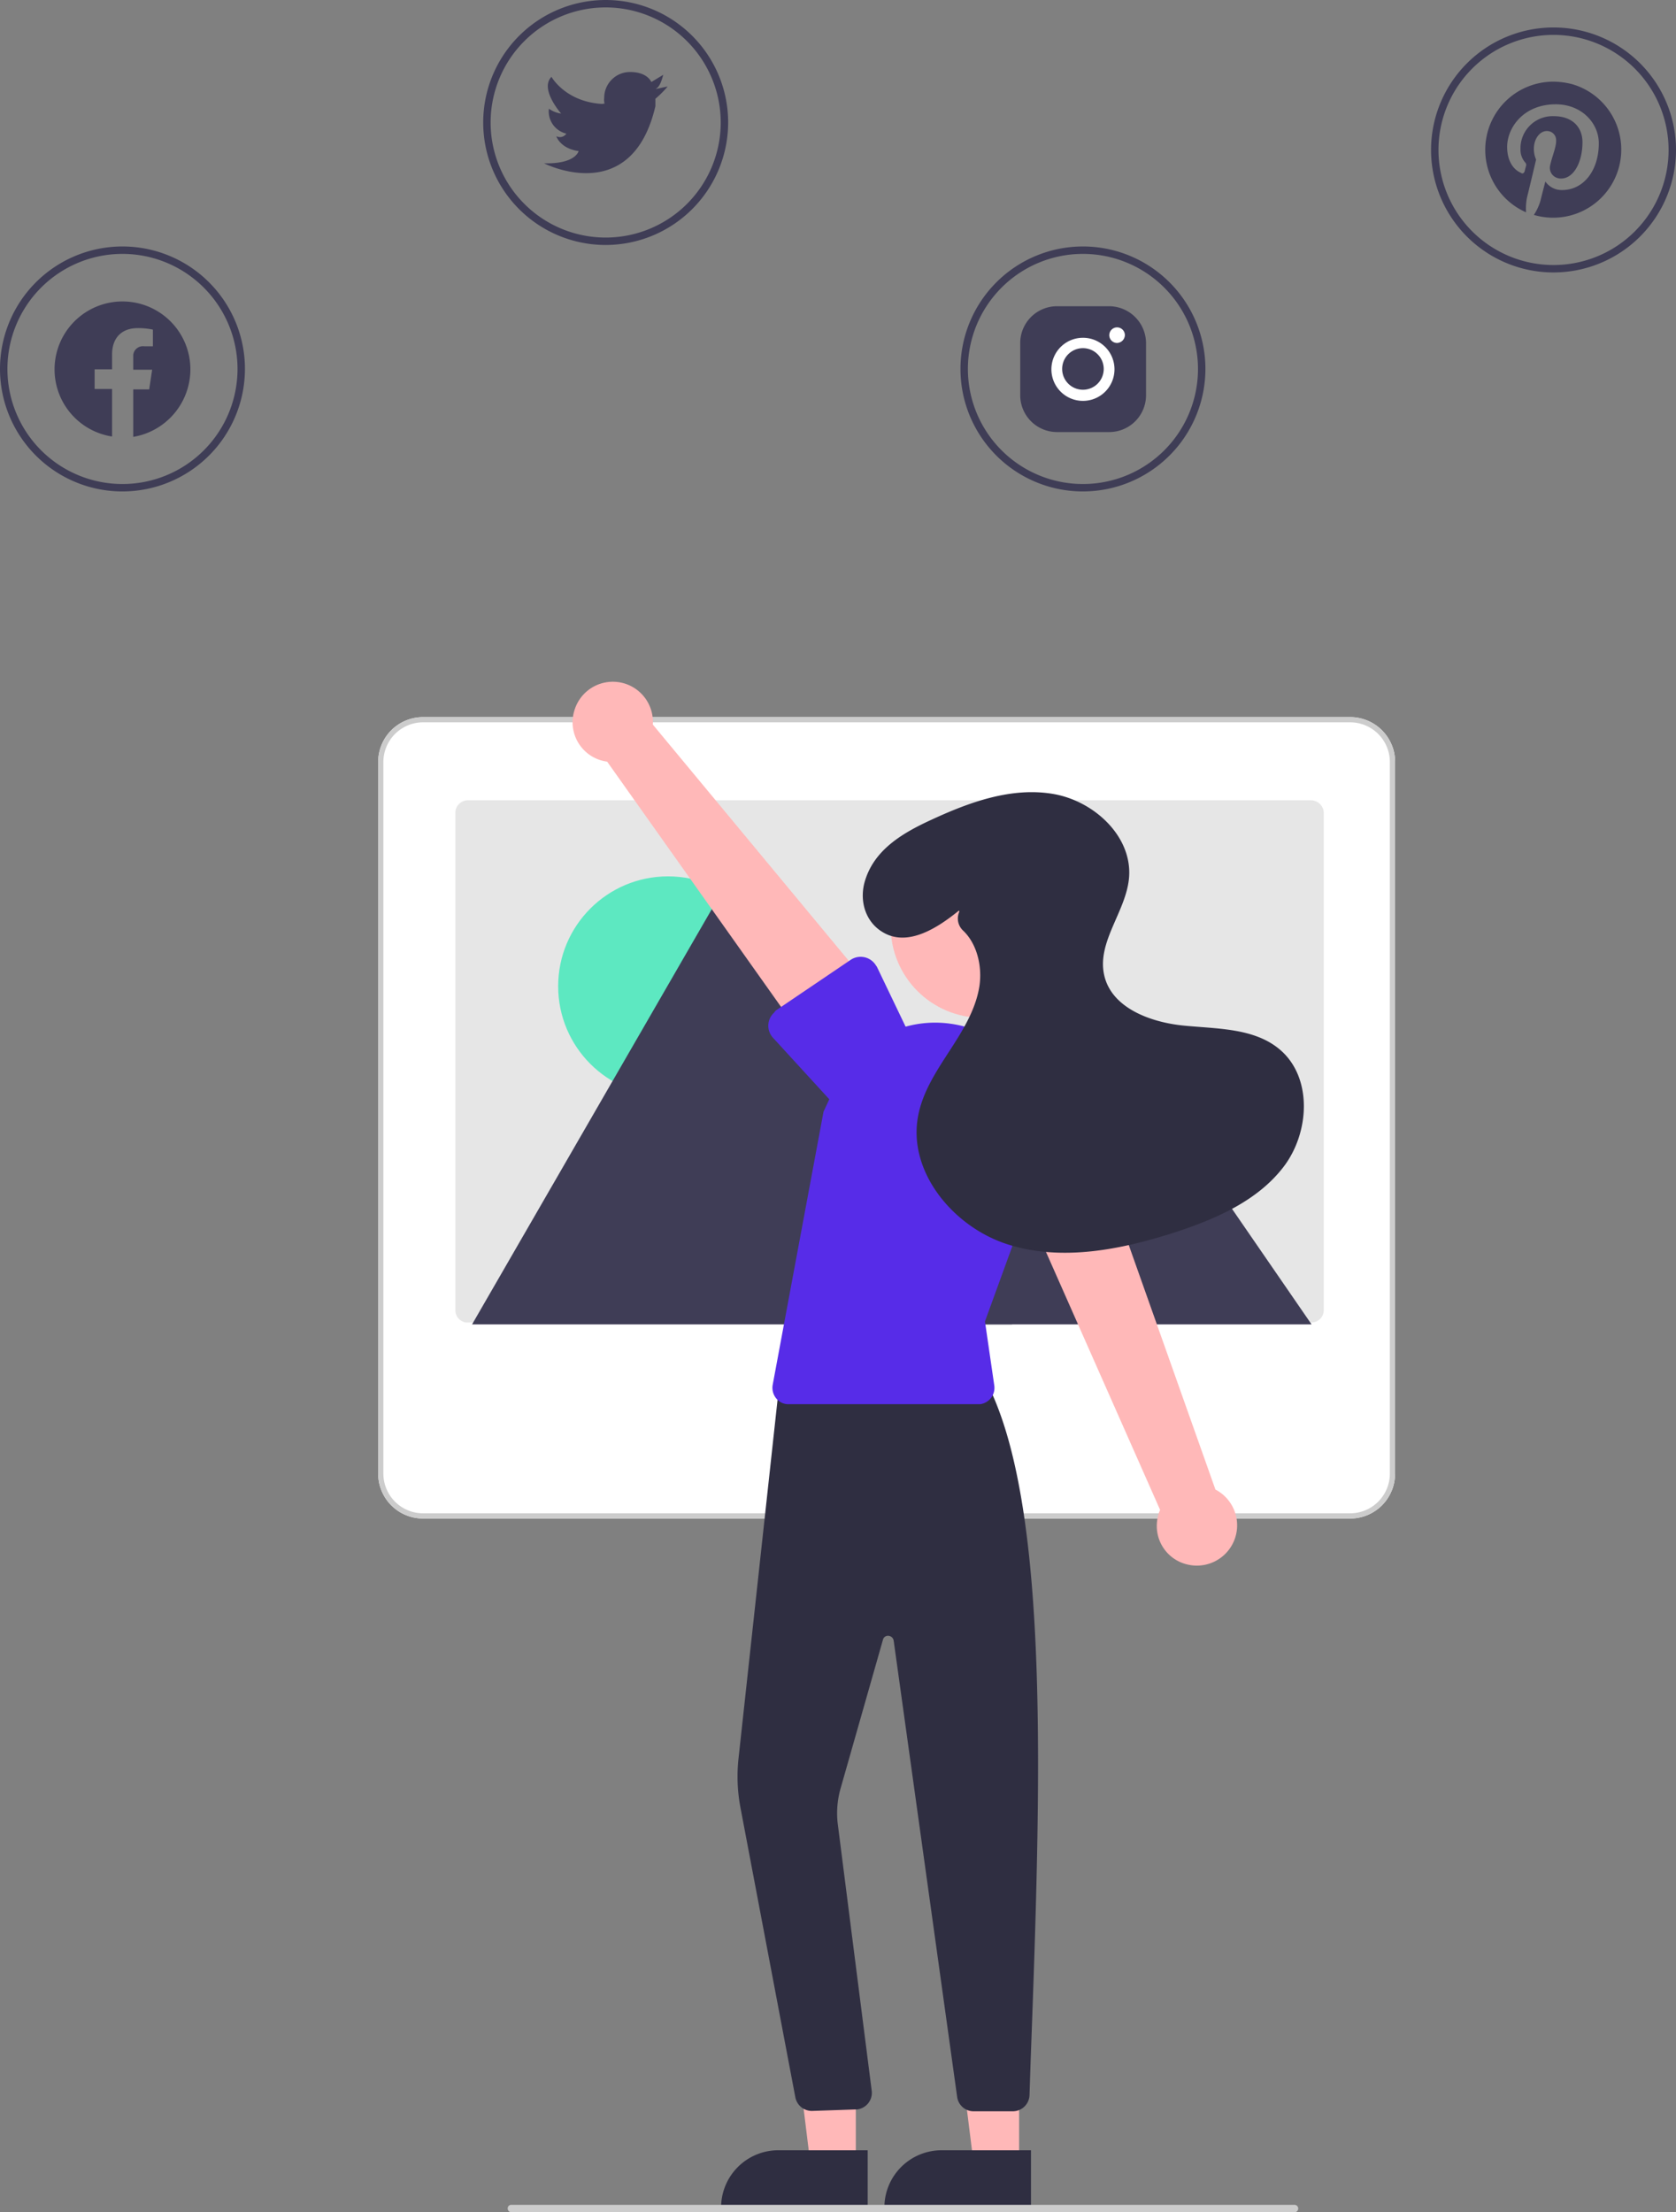
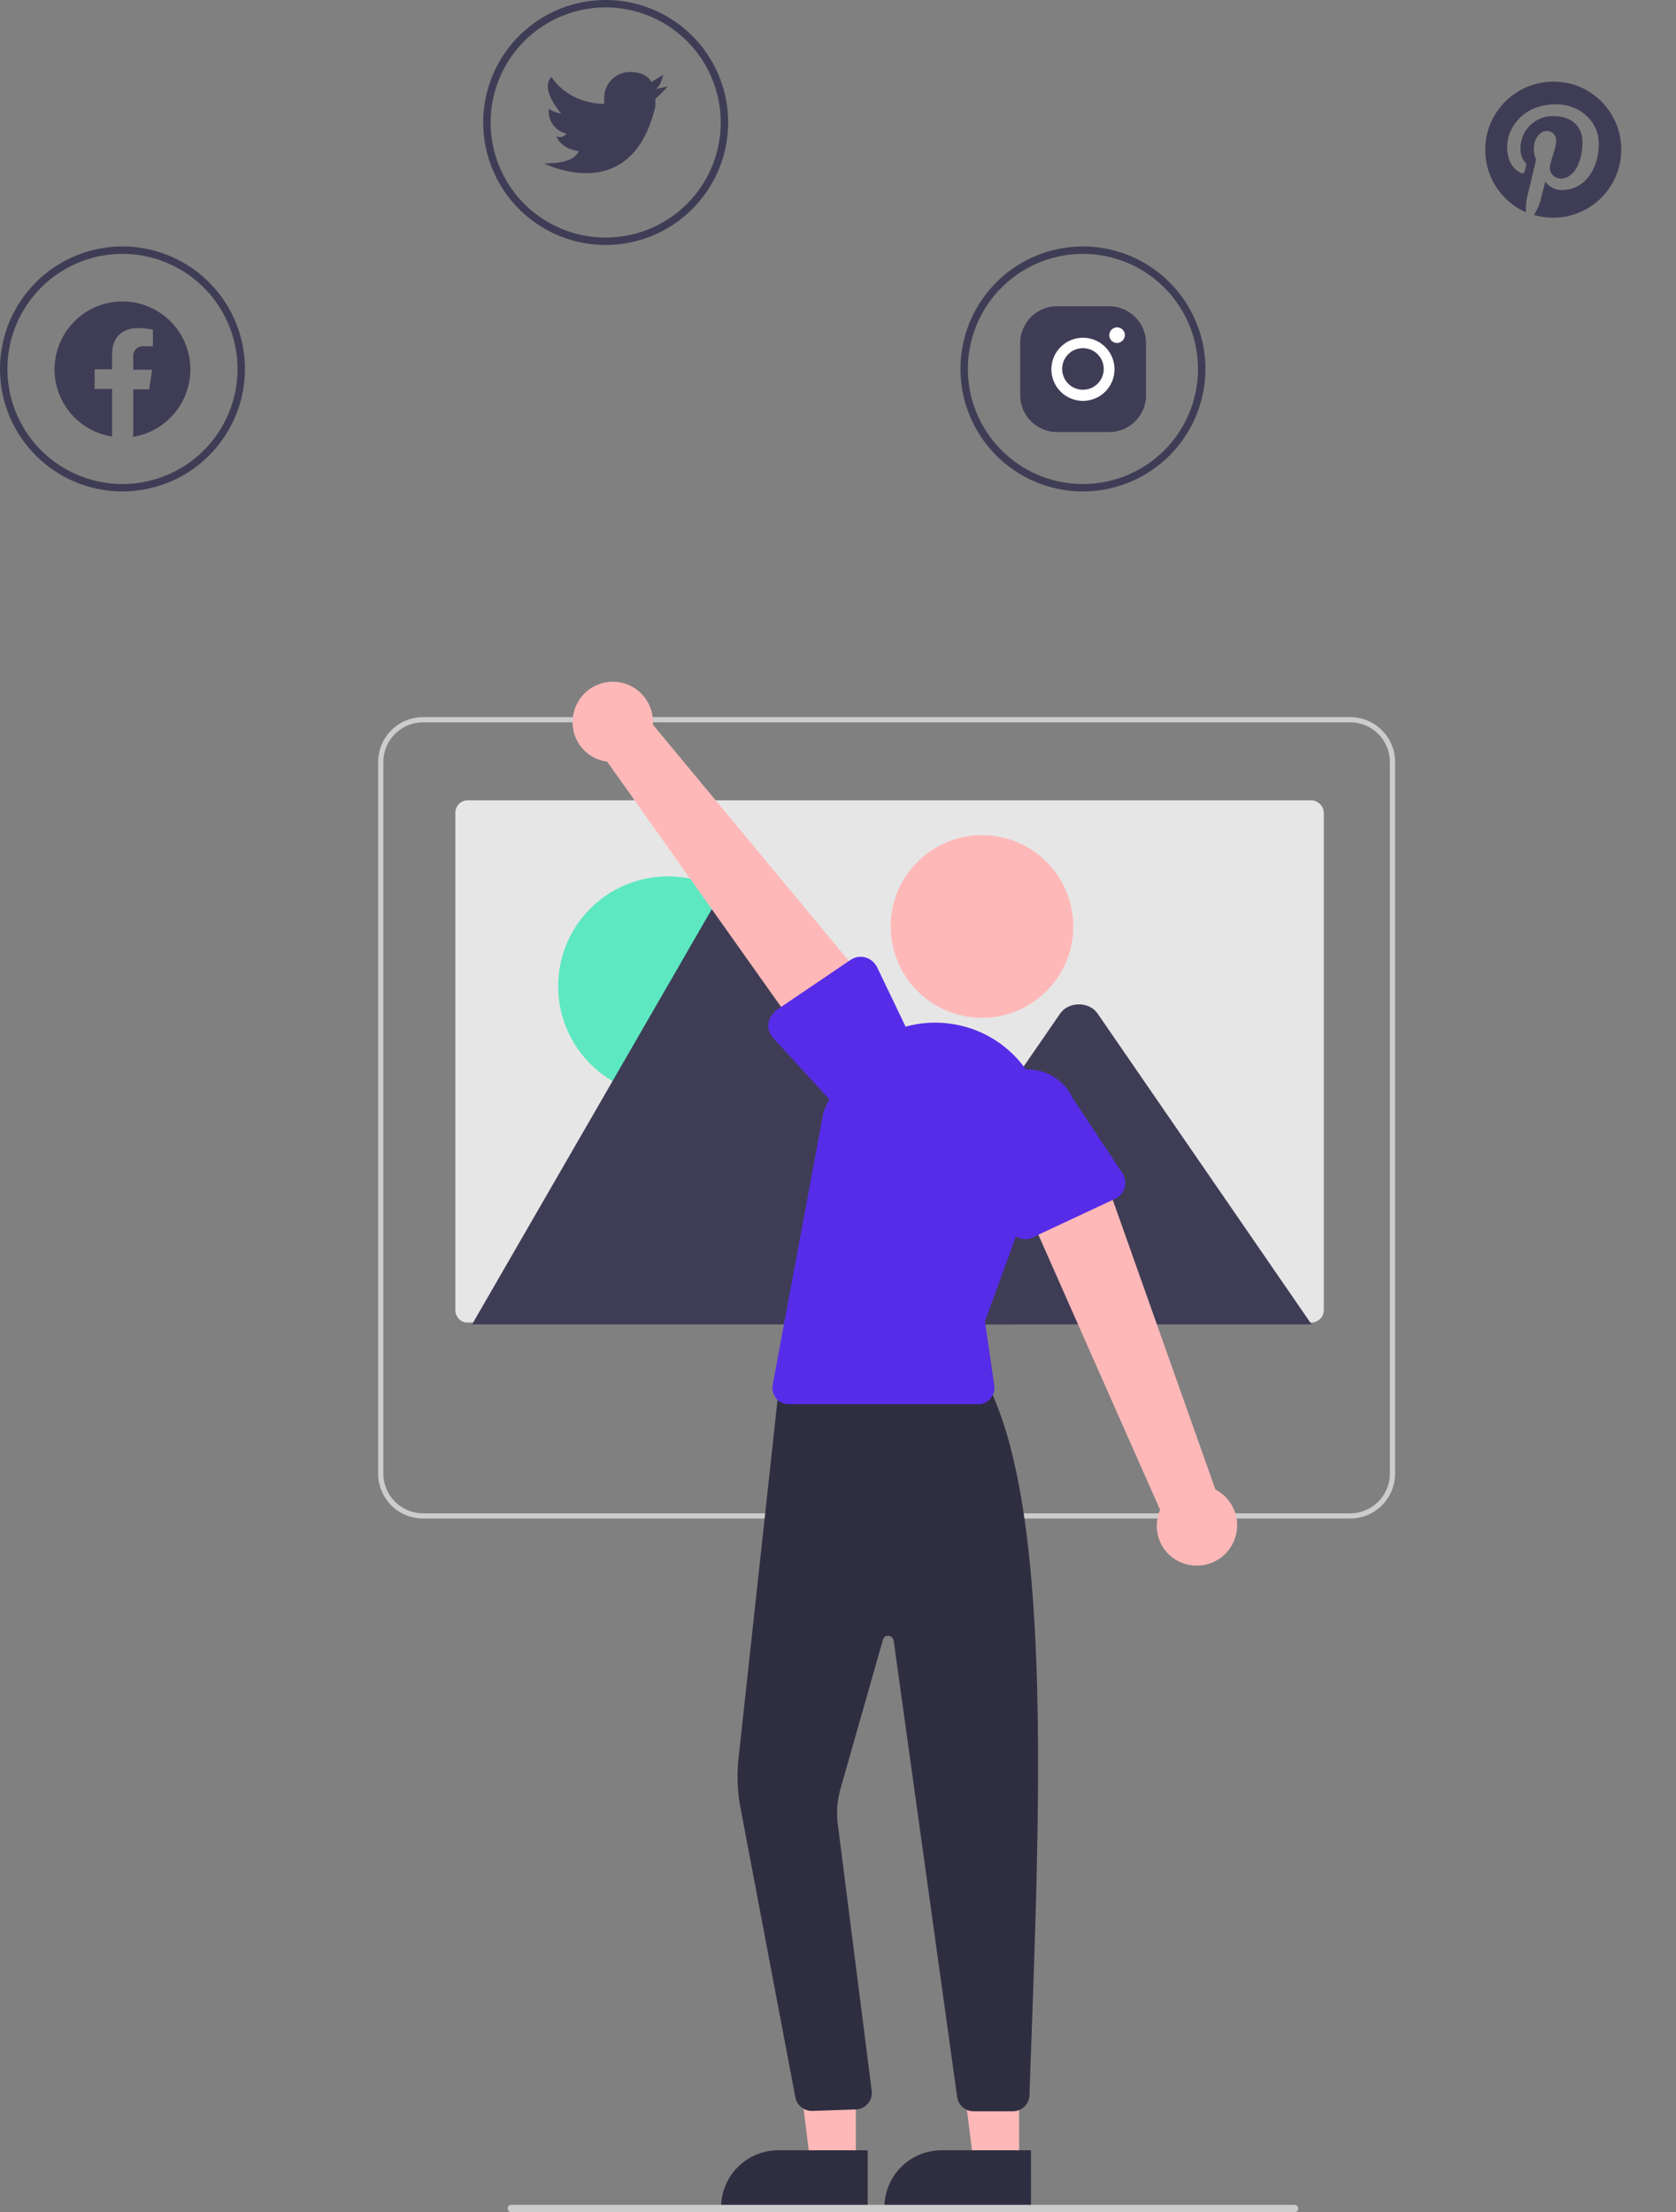
<svg xmlns="http://www.w3.org/2000/svg" id="partage_photo_reseaux_sociaux" width="451.6" height="596" viewBox="0 0 451.6 596">
  <rect x="0" y="0" width="451.6" height="596" fill="#808080" stroke="none" />
  <path id="Tracé_14598" data-name="Tracé 14598" d="M51.3,99.5a18.3,18.3,0,1,0-21.1,18.1V104.8H25.5V99.5h4.7v-4c0-4.6,2.7-7.1,6.9-7.1a19,19,0,0,1,4.1.4v4.5H38.9a2.627,2.627,0,0,0-3,2.3v4H41l-.8,5.3H35.9v12.8A18.461,18.461,0,0,0,51.3,99.5Z" fill="#3f3d56" fill-rule="evenodd" />
  <path id="Tracé_14599" data-name="Tracé 14599" d="M176.6,24l3.3-.7a25.721,25.721,0,0,1-3.3,3.3h0v2c-6.4,27.5-30,15.4-30,15.4,8.6.2,9.3-3.3,9.3-3.3-5-.7-6-4-6-4a2.081,2.081,0,0,0,2.7-.7,6.145,6.145,0,0,1-4.7-6.7,7.888,7.888,0,0,0,3.3,1.3c-.6-.7-5.7-6.8-2.6-9.9,0,0,3.7,6.7,13.6,7.3l.7-.1a3.812,3.812,0,0,1-.1-1.5,6.957,6.957,0,0,1,7-7h0c4.7,0,5.7,2.7,5.7,2.7l3.3-2C178.6,20,178.2,23.3,176.6,24Z" fill="#3f3d56" />
  <path id="Tracé_14600" data-name="Tracé 14600" d="M298.9,82.5H284.8a9.923,9.923,0,0,0-9.9,9.9v14.1a9.923,9.923,0,0,0,9.9,9.9h14.1a9.923,9.923,0,0,0,9.9-9.9V92.4A9.988,9.988,0,0,0,298.9,82.5Z" fill="#3f3d56" />
  <path id="Tracé_14601" data-name="Tracé 14601" d="M301,92.4a2.1,2.1,0,1,1,2.1-2.1,2.182,2.182,0,0,1-2.1,2.1Z" fill="#fff" />
  <path id="Tracé_14602" data-name="Tracé 14602" d="M291.8,93.8a5.6,5.6,0,1,1-5.6,5.6,5.591,5.591,0,0,1,5.6-5.6h0m0-2.8a8.5,8.5,0,1,0,8.5,8.5h0a8.493,8.493,0,0,0-8.5-8.5Z" fill="#fff" />
  <path id="Tracé_14603" data-name="Tracé 14603" d="M418.6,22a18.372,18.372,0,0,0-7.4,35.2,14.887,14.887,0,0,1,.3-4.2c.4-1.5,2.4-10,2.4-10a7.173,7.173,0,0,1-.6-2.9c0-2.7,1.6-4.8,3.5-4.8a2.456,2.456,0,0,1,2.5,2.4V38c0,1.7-1.1,4.2-1.6,6.5a2.862,2.862,0,0,0,2.1,3.5,2.485,2.485,0,0,0,.8.1c3.5,0,5.8-4.5,5.8-9.8,0-4-2.7-7-7.7-7a8.649,8.649,0,0,0-9,8.4v.4a5.237,5.237,0,0,0,1.2,3.6.959.959,0,0,1,.3,1c-.1.3-.3,1.1-.4,1.5-.1.3-.4.6-.7.5-.1,0-.1,0-.2-.1-2.6-1.1-3.8-3.9-3.8-7,0-5.2,4.4-11.5,13.1-11.5,7,0,11.6,5.1,11.6,10.5,0,7.2-4,12.6-9.9,12.6a5.327,5.327,0,0,1-4.5-2.3s-1.1,4.2-1.3,5.1a13.842,13.842,0,0,1-1.8,3.9,18.352,18.352,0,0,0,10.4-35.2,20.929,20.929,0,0,0-5.1-.7Z" fill="#3f3d56" />
-   <path id="Tracé_14604" data-name="Tracé 14604" d="M375.2,201.2a12.094,12.094,0,0,0-11.4-8H114a12.078,12.078,0,0,0-12.1,12.1h0V397A12.078,12.078,0,0,0,114,409.1H363.8A12.078,12.078,0,0,0,375.9,397V205.3A11.409,11.409,0,0,0,375.2,201.2Z" fill="#fff" />
  <path id="Tracé_14605" data-name="Tracé 14605" d="M375.2,201.2a12.094,12.094,0,0,0-11.4-8H114a12.078,12.078,0,0,0-12.1,12.1h0V397A12.078,12.078,0,0,0,114,409.1H363.8A12.078,12.078,0,0,0,375.9,397V205.3A11.409,11.409,0,0,0,375.2,201.2ZM374.5,397a10.712,10.712,0,0,1-10.7,10.7H114A10.712,10.712,0,0,1,103.3,397V205.3A10.712,10.712,0,0,1,114,194.6H363.8a10.712,10.712,0,0,1,10.7,10.7Z" fill="#ccc" />
  <path id="Tracé_14606" data-name="Tracé 14606" d="M356.7,219V352.9a3.372,3.372,0,0,1-3.4,3.4H125.6a3.335,3.335,0,0,1-2.9-3.3V219a3.372,3.372,0,0,1,3.4-3.4H353.3a3.5,3.5,0,0,1,3.4,3.4Z" fill="#e6e6e6" />
  <circle id="Ellipse_2089" data-name="Ellipse 2089" cx="29.6" cy="29.6" r="29.6" transform="translate(150.4 236.1)" fill="#5de8c1" />
  <path id="Tracé_14607" data-name="Tracé 14607" d="M272.7,356.8H127.2L195.8,238a4.759,4.759,0,0,1,6.5-1.8,4.455,4.455,0,0,1,1.8,1.8l46,79.7,2.2,3.8Z" fill="#3f3d56" />
  <path id="Tracé_14608" data-name="Tracé 14608" d="M272.7,356.8H223.2l24.3-35.3,1.7-2.6.9-1.2,2.2,3.8Z" opacity="0.2" />
  <path id="Tracé_14609" data-name="Tracé 14609" d="M353.4,356.8H228l24.3-35.3L254,319l31.7-46c2.1-3,7.1-3.2,9.5-.6.2.2.3.4.5.6Z" fill="#3f3d56" />
  <path id="Tracé_14610" data-name="Tracé 14610" d="M230.6,583.3H218.4L212.6,536h18Z" fill="#ffb8b8" />
  <path id="Tracé_14611" data-name="Tracé 14611" d="M233.8,595.2H194.3v-.5a15.407,15.407,0,0,1,15.4-15.4h24.1Z" fill="#2f2e41" />
  <path id="Tracé_14612" data-name="Tracé 14612" d="M274.6,583.3H262.4L256.5,536h18.1Z" fill="#ffb8b8" />
  <path id="Tracé_14613" data-name="Tracé 14613" d="M277.8,595.2H238.3v-.5a15.407,15.407,0,0,1,15.4-15.4h24.1Z" fill="#2f2e41" />
  <path id="Tracé_14614" data-name="Tracé 14614" d="M257.9,564.9,240.8,442a1.553,1.553,0,0,0-1.7-1.3,1.383,1.383,0,0,0-1.2,1.1l-11.4,40a24.345,24.345,0,0,0-.8,9.3l9.2,72.3a4.5,4.5,0,0,1-4,4.9h-.3l-11.7.4a4.525,4.525,0,0,1-4.6-3.7l-14.8-78.1a44.887,44.887,0,0,1-.5-13.2l11.2-102.9,55.9,2,.1.3c16.9,33.9,14.2,109.3,11.5,182.3l-.3,9.1a4.508,4.508,0,0,1-4.5,4.3H262.5A4.478,4.478,0,0,1,257.9,564.9Z" fill="#2f2e41" />
  <circle id="Ellipse_2090" data-name="Ellipse 2090" cx="24.6" cy="24.6" r="24.6" transform="translate(240 225)" fill="#ffb8b8" />
  <path id="Tracé_14615" data-name="Tracé 14615" d="M209.2,376.8a4.508,4.508,0,0,1-1-3.7l13.7-73.6,3.2-6.9a29.669,29.669,0,0,1,31-16.8h0a29.786,29.786,0,0,1,25.5,33.6,32.972,32.972,0,0,1-1.5,6.2L265.4,356l2.5,17.2a4.437,4.437,0,0,1-3.8,5.1H212.6A4.16,4.16,0,0,1,209.2,376.8Z" fill="#572ce8" />
  <path id="Tracé_14616" data-name="Tracé 14616" d="M320,421.5a10.638,10.638,0,0,1-8-12.9,6.355,6.355,0,0,1,.6-1.8L273,317.3l22.7-5.7,31.8,89.7a10.857,10.857,0,0,1-7.5,20.2Z" fill="#ffb8b8" />
  <path id="Tracé_14617" data-name="Tracé 14617" d="M274.3,333.4a4.827,4.827,0,0,1-2.6-3l-6.9-23.2a13.422,13.422,0,0,1,6.5-17.8,13.268,13.268,0,0,1,17.7,6.4L302.4,316a4.767,4.767,0,0,1-1.4,6.7l-.6.3-22,10.3A4.566,4.566,0,0,1,274.3,333.4Z" fill="#572ce8" />
  <path id="Tracé_14618" data-name="Tracé 14618" d="M154.8,191.3a10.7,10.7,0,0,0,7,13.5,11.627,11.627,0,0,0,1.8.4L220.2,285l16.5-16.5-60.8-73.3a10.8,10.8,0,0,0-21.1-3.9Z" fill="#ffb8b8" />
  <path id="Tracé_14619" data-name="Tracé 14619" d="M209.1,272.2l20.1-13.6a4.829,4.829,0,0,1,6.7,1.3c.1.2.3.4.4.6l10.5,21.9a13.4,13.4,0,0,1-22.2,15l-16.3-17.8a4.772,4.772,0,0,1,.3-6.8,3.169,3.169,0,0,1,.5-.6Z" fill="#572ce8" />
  <path id="Tracé_14620" data-name="Tracé 14620" d="M137.8,596h211a1,1,0,0,0,0-2h-211a.945.945,0,0,0-1,1A1,1,0,0,0,137.8,596Z" fill="#ccc" />
  <path id="Tracé_14621" data-name="Tracé 14621" d="M33,132.4a33,33,0,1,1,33-33h0A33.033,33.033,0,0,1,33,132.4Zm0-64a31,31,0,1,0,31,31h0A31.027,31.027,0,0,0,33,68.4Z" fill="#3f3d56" />
  <path id="Tracé_14622" data-name="Tracé 14622" d="M163.2,66a33,33,0,1,1,33-33A33.033,33.033,0,0,1,163.2,66Zm0-64a31,31,0,1,0,31,31A31.027,31.027,0,0,0,163.2,2Z" fill="#3f3d56" />
  <path id="Tracé_14623" data-name="Tracé 14623" d="M291.8,132.4a33,33,0,1,1,33-33A33.033,33.033,0,0,1,291.8,132.4Zm0-64a31,31,0,1,0,31,31A31.027,31.027,0,0,0,291.8,68.4Z" fill="#3f3d56" />
-   <path id="Tracé_14624" data-name="Tracé 14624" d="M418.6,73.4a33,33,0,1,1,33-33A33.033,33.033,0,0,1,418.6,73.4Zm0-64a31,31,0,1,0,31,31h0A31.027,31.027,0,0,0,418.6,9.4Z" fill="#3f3d56" />
-   <path id="Tracé_14625" data-name="Tracé 14625" d="M258.4,245.3c-5.9,4.8-13.9,9.9-20.6,5.8-4.5-2.7-6.2-8.1-4.9-13.2,2.4-9,10.5-13.6,18.4-17.2,10.2-4.7,21.4-8.7,32.5-6.8s21.5,11.6,20.4,22.8c-.9,9-8.6,17-6.7,25.9s12.4,12.8,21.4,13.7,19.1.6,26,6.5c8.8,7.5,8,22.3,1,31.5s-18.3,14.1-29.3,17.7c-14.6,4.7-30.6,7.9-45.2,3.2s-26.9-19.6-24-34.6c1.2-6.4,4.9-12,8.4-17.4s7.1-11.1,8.1-17.5c.8-5.3-.6-11.4-4.4-15a4.446,4.446,0,0,1-1-5.1Z" fill="#2f2e41" />
</svg>